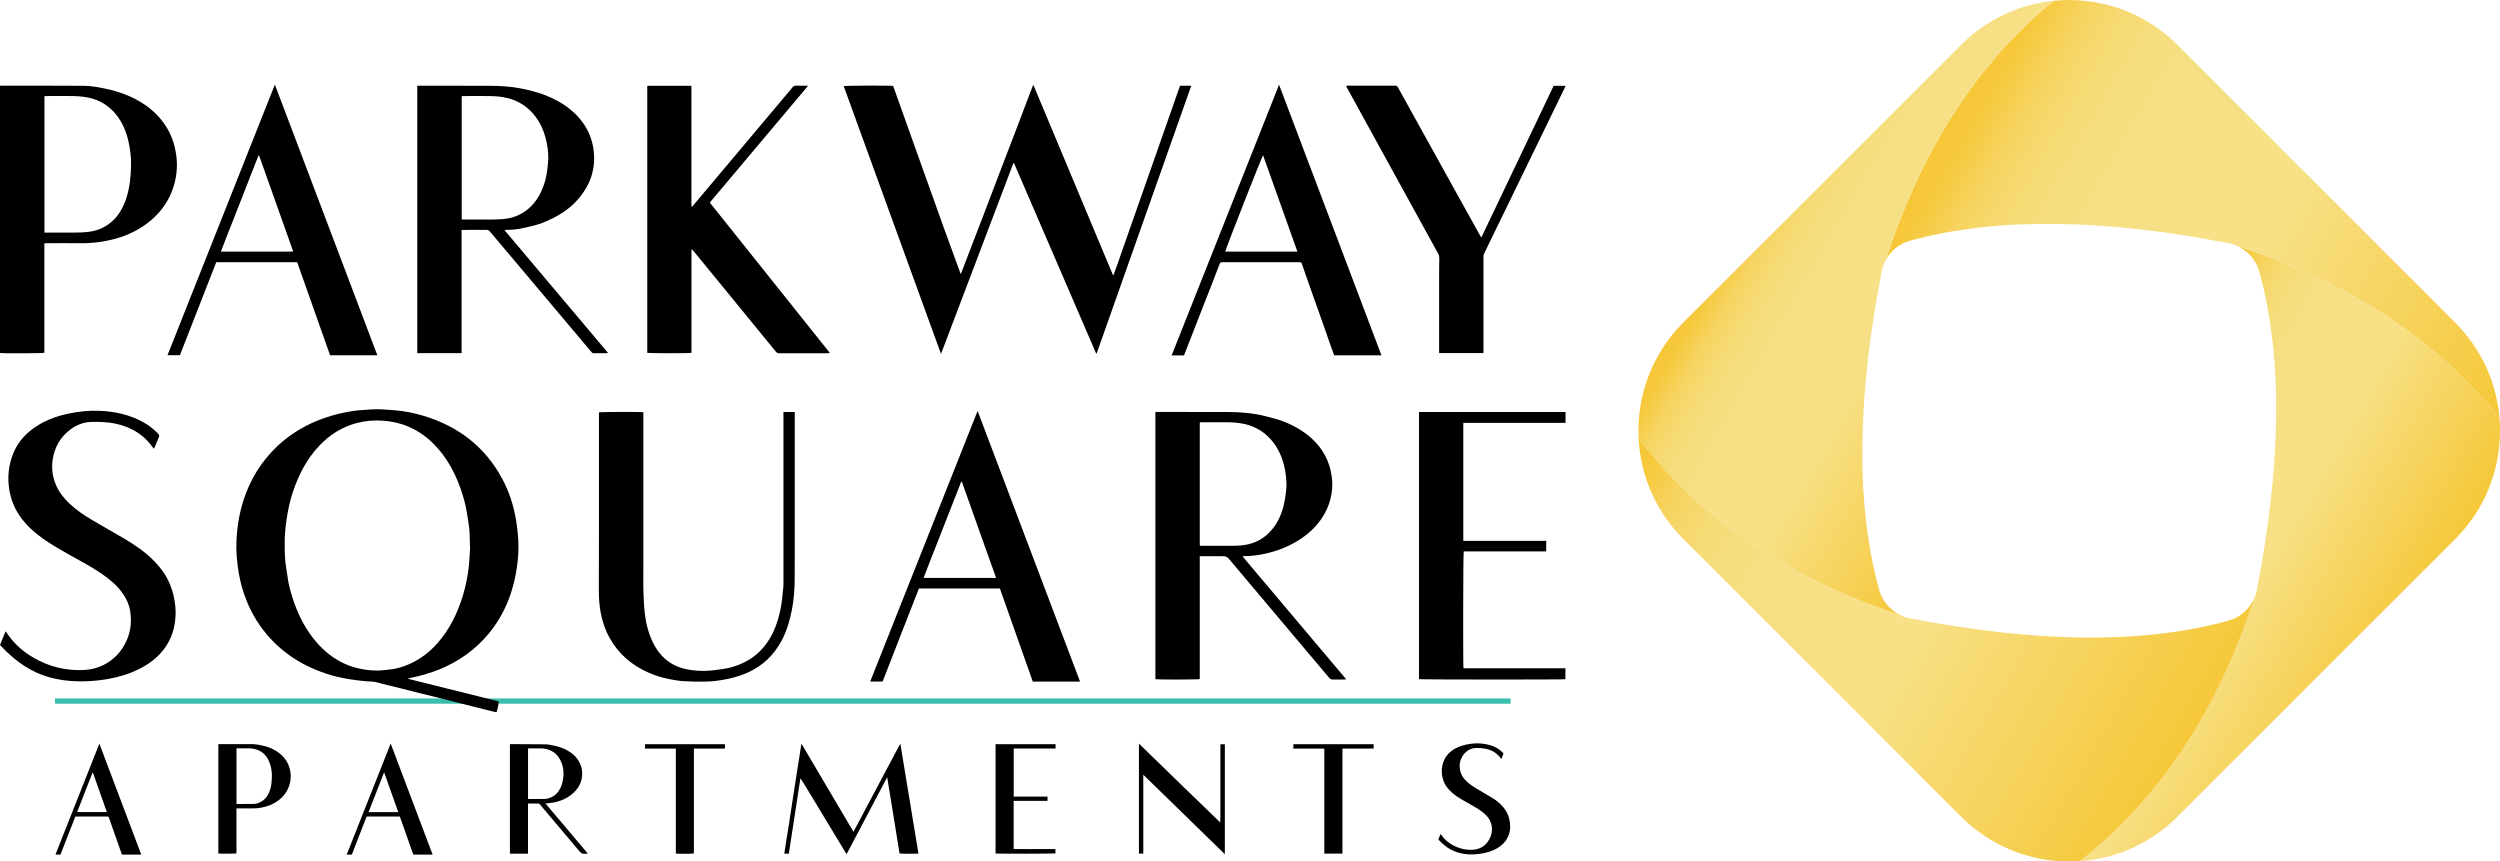
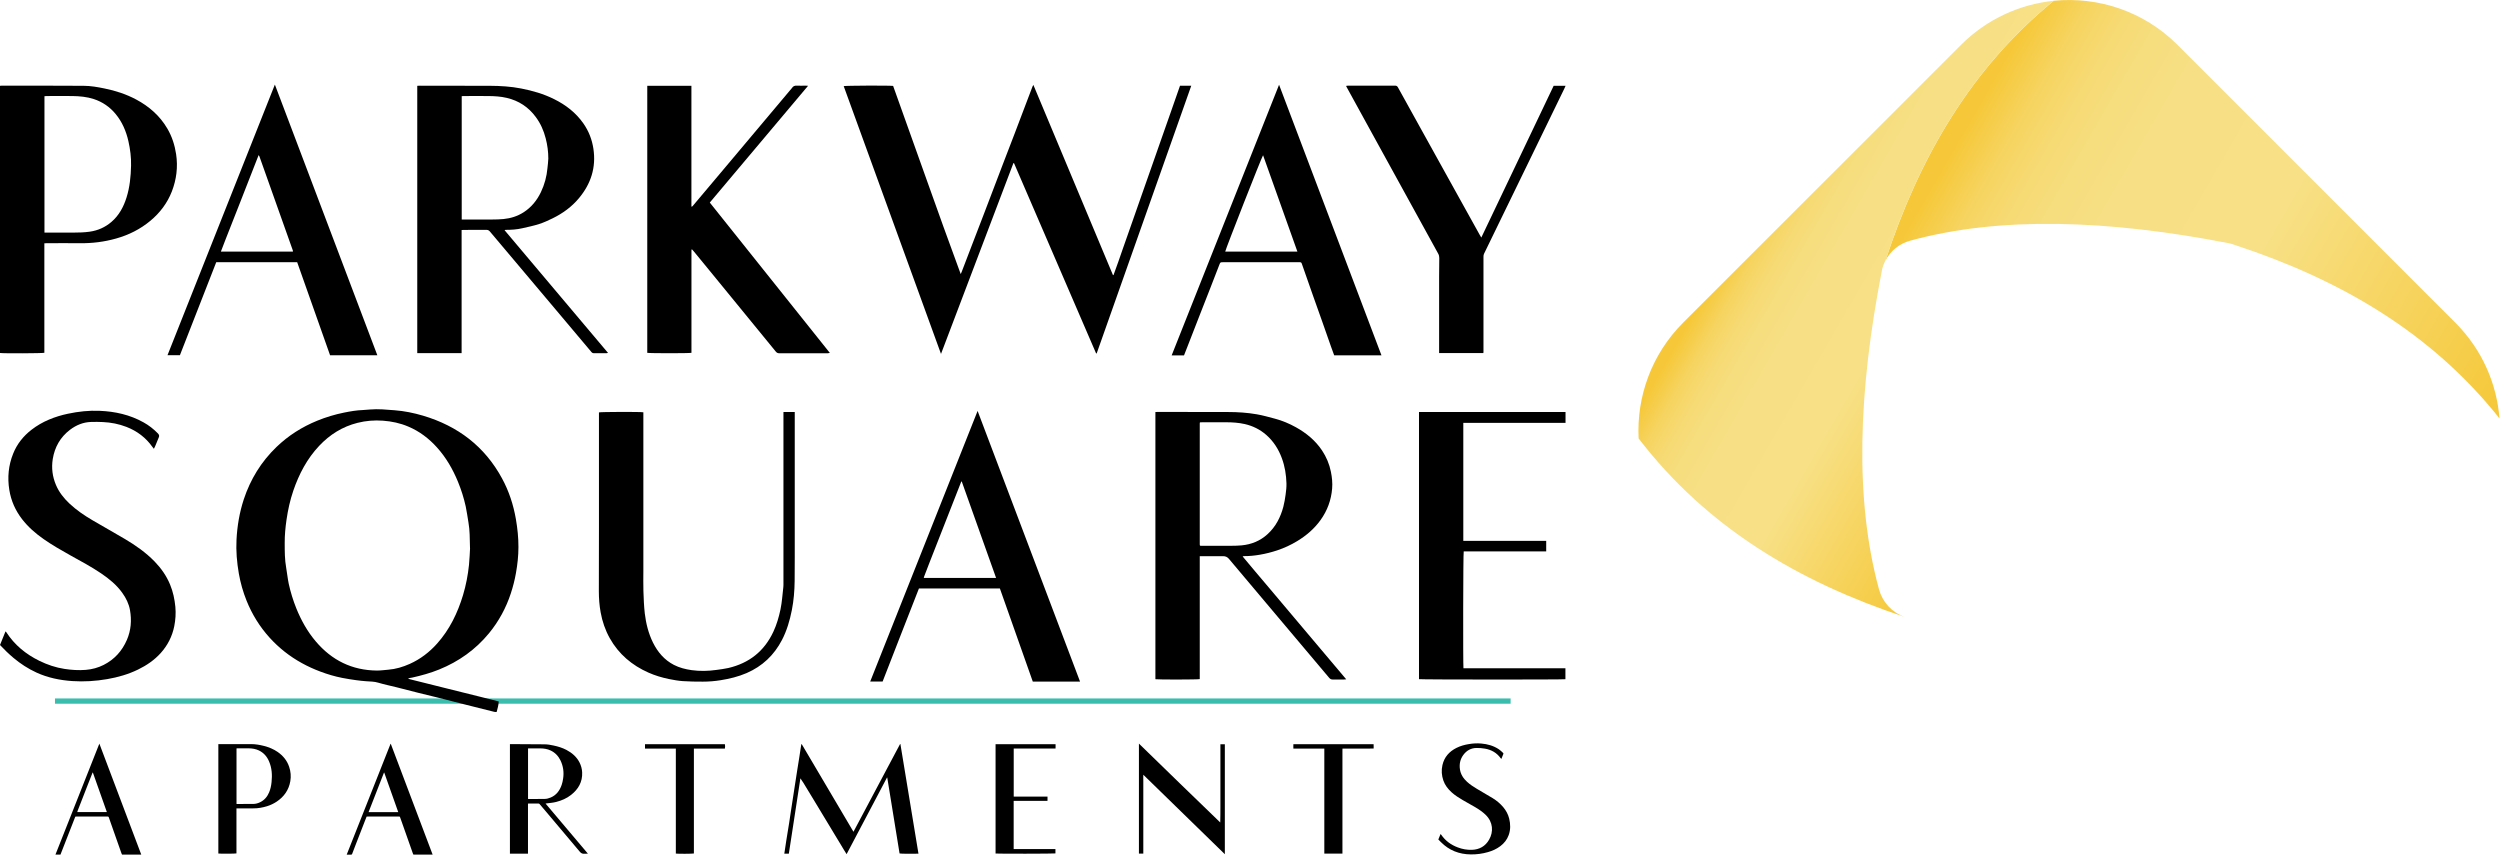
<svg xmlns="http://www.w3.org/2000/svg" xmlns:xlink="http://www.w3.org/1999/xlink" id="Layer_1" data-name="Layer 1" viewBox="0 0 473.45 163.15">
  <defs>
    <style>
      .cls-1 {
        fill: url(#linear-gradient);
      }

      .cls-2 {
        fill: url(#linear-gradient-3);
      }

      .cls-3 {
        fill: url(#linear-gradient-4);
      }

      .cls-4 {
        fill: url(#linear-gradient-2);
      }

      .cls-5 {
        fill: none;
        stroke: #3bbdad;
        stroke-miterlimit: 10;
      }
    </style>
    <linearGradient id="linear-gradient" x1="395.07" y1="95.28" x2="451.29" y2="127.74" gradientUnits="userSpaceOnUse">
      <stop offset=".03" stop-color="#f6c839" />
      <stop offset=".06" stop-color="#f6cd4a" />
      <stop offset=".1" stop-color="#f6d460" />
      <stop offset=".15" stop-color="#f6d971" />
      <stop offset=".21" stop-color="#f6dd7d" />
      <stop offset=".29" stop-color="#f6df84" />
      <stop offset=".53" stop-color="#f7e086" />
      <stop offset="1" stop-color="#f6c839" />
    </linearGradient>
    <linearGradient id="linear-gradient-2" x1="370.61" y1="20.2" x2="473.22" y2="79.45" xlink:href="#linear-gradient" />
    <linearGradient id="linear-gradient-3" x1="332.36" y1="35.56" x2="388.74" y2="68.11" xlink:href="#linear-gradient" />
    <linearGradient id="linear-gradient-4" x1="310.33" y1="83" x2="413.29" y2="142.44" xlink:href="#linear-gradient" />
  </defs>
  <g>
-     <path class="cls-1" d="m464.97,102.07l-52.6,52.6c-5.15,5.15-11.75,7.95-18.47,8.41,16.62-13.04,26.7-30.44,33.19-50.24.04-.07.07-.15.09-.22.09-.26.15-.52.2-.81,4.45-22.82,5.17-43.28.5-60.35-.66-2.34-2.38-4.21-4.59-5.04,19.69,6.46,37.03,16.42,50.07,32.82.65,8.19-2.14,16.59-8.38,22.84Z" />
    <path class="cls-4" d="m473.35,79.23c-13.04-16.4-30.37-26.35-50.07-32.82-.37-.15-.76-.26-1.18-.35-22.82-4.43-43.3-5.15-60.35-.48-2.05.55-3.73,1.94-4.69,3.78,6.33-19.28,16.05-36.31,31.88-49.21,8.36-.83,17.01,1.94,23.43,8.34l52.6,52.6c5.07,5.07,7.86,11.53,8.38,18.14Z" />
    <path class="cls-2" d="m356.37,51.35c-4.45,22.82-5.18,43.28-.5,60.35.68,2.38,2.47,4.3,4.76,5.11-19.87-6.59-37.34-16.86-50.31-33.78-.39-7.88,2.42-15.92,8.45-21.94l52.62-52.6c4.91-4.91,11.16-7.69,17.55-8.34-15.83,12.9-25.55,29.93-31.88,49.21l-.02.02c-.31.61-.55,1.27-.68,1.97Z" />
-     <path class="cls-3" d="m427.09,112.83c-6.48,19.8-16.57,37.21-33.19,50.24-8.08.59-16.33-2.23-22.51-8.41l-52.62-52.6c-5.28-5.28-8.1-12.12-8.45-19.04,12.97,16.92,30.44,27.18,50.31,33.78.17.07.33.13.5.17.15.04.33.09.5.11,22.82,4.43,43.3,5.15,60.35.48,2.4-.66,4.32-2.45,5.11-4.74Z" />
  </g>
  <g id="yGUr1s.tif">
    <g>
      <path d="m173.95,161.66c-.8.05-3.34.03-3.59-.03-.78-4.79-1.55-9.57-2.33-14.36-.02,0-.03-.01-.05-.02-.64,1.2-1.27,2.4-1.9,3.61-.64,1.21-1.27,2.41-1.91,3.62-.64,1.21-1.27,2.41-1.91,3.62-.64,1.2-1.27,2.41-1.93,3.66-.41-.62-.75-1.23-1.11-1.82-.36-.59-.72-1.19-1.08-1.78-.36-.6-.72-1.21-1.09-1.81-.36-.6-.73-1.2-1.09-1.8-.36-.59-.72-1.19-1.08-1.79-.36-.6-.73-1.2-1.09-1.8-.36-.59-.72-1.19-1.08-1.78-.36-.6-.72-1.2-1.13-1.78-.73,4.75-1.46,9.51-2.19,14.27h-.86c.03-.19.06-.35.08-.51.09-.62.19-1.24.28-1.86.08-.54.17-1.07.26-1.61.09-.59.19-1.19.29-1.78.09-.58.18-1.16.26-1.74.1-.65.2-1.31.3-1.96.17-1.08.33-2.16.5-3.25.16-1.03.32-2.06.48-3.1.11-.73.24-1.45.35-2.18.13-.8.25-1.6.37-2.4.02-.14.04-.27.1-.41,3.27,5.54,6.54,11.08,9.83,16.65,2.96-5.57,5.9-11.09,8.83-16.62.02,0,.04,0,.06.01,1.14,6.91,2.28,13.83,3.42,20.76Z" />
      <path d="m99.99,152.2v9.47c-1.15.01-2.28,0-3.42,0v-20.74c.08,0,.15-.01.22-.01,2.11.01,4.21.02,6.32.04.57,0,1.14.1,1.69.22.86.18,1.69.43,2.47.84,1.06.56,1.94,1.31,2.49,2.4.29.58.46,1.2.49,1.85.08,1.81-.72,3.19-2.11,4.28-.83.65-1.78,1.06-2.8,1.32-.6.16-1.22.2-1.84.28-.05,0-.09.01-.18.03,2.67,3.16,5.32,6.3,8.02,9.49-.25,0-.44-.01-.63.01-.42.06-.69-.11-.95-.43-2.06-2.46-4.13-4.91-6.2-7.36-.45-.53-.9-1.06-1.35-1.59-.06-.07-.12-.13-.23-.13-.64,0-1.28,0-1.91,0-.02,0-.03,0-.09.03Zm.01-10.46v9.56c.05,0,.08.02.11.02,1.01,0,2.01,0,3.02-.02.4,0,.8-.11,1.17-.27,1.08-.46,1.7-1.32,2.07-2.39.13-.38.21-.77.27-1.17.19-1.21.03-2.37-.5-3.47-.41-.84-1.03-1.48-1.88-1.88-.61-.29-1.27-.38-1.93-.39-.7-.01-1.39,0-2.09,0-.07,0-.15,0-.23.01Z" />
      <path d="m44.78,153.08v8.54c-.2.06-3.08.08-3.43.02v-20.71c.09,0,.16-.01.24-.01,1.99,0,3.98,0,5.96,0,.83,0,1.65.14,2.46.35.93.24,1.8.6,2.58,1.14,1.02.71,1.77,1.62,2.17,2.81.3.89.38,1.81.22,2.73-.29,1.66-1.19,2.94-2.59,3.87-.56.37-1.17.66-1.81.86-.85.26-1.72.42-2.62.41-.96-.01-1.91,0-2.87,0-.09,0-.18,0-.31,0Zm.01-11.35v10.51s.05.02.06.02c1.04,0,2.08,0,3.12-.01.44,0,.86-.12,1.26-.31.83-.39,1.38-1.04,1.73-1.87.27-.63.4-1.29.47-1.97.14-1.34.06-2.66-.48-3.91-.39-.92-1.01-1.63-1.92-2.07-.61-.29-1.26-.39-1.93-.4-.7-.01-1.39,0-2.09,0-.07,0-.15,0-.23.01Z" />
      <path d="m231.95,161.76c-5.16-5.03-10.27-10.01-15.43-15.04-.02.43,0,.81,0,1.19,0,.38,0,.75,0,1.13v12.62h-.83v-20.84c2.59,2.52,5.14,5,7.7,7.49,2.56,2.49,5.11,4.97,7.7,7.45.03-.99.03-1.98.03-2.96,0-.99,0-1.98,0-2.96v-8.89h.84v20.82Z" />
      <path d="m284.32,143.72c-.06-.07-.1-.11-.14-.15-.73-1.01-1.74-1.58-2.95-1.79-.53-.09-1.07-.14-1.6-.13-1.06.01-1.9.49-2.52,1.34-.58.8-.77,1.71-.63,2.69.14.98.65,1.74,1.36,2.39.56.51,1.19.92,1.84,1.31,1,.59,2.01,1.17,3.01,1.78.74.45,1.4,1.01,1.97,1.67.55.65.95,1.38,1.15,2.2.25,1.04.28,2.08-.09,3.11-.31.86-.85,1.55-1.58,2.1-.7.53-1.49.89-2.34,1.13-1.06.31-2.15.45-3.25.44-2.2-.02-4.12-.76-5.68-2.34-.16-.17-.33-.33-.48-.49.14-.35.28-.68.43-1.04.06.07.1.12.14.17.78,1.13,1.83,1.89,3.11,2.37.86.33,1.76.49,2.68.46,1.43-.05,2.55-.68,3.26-1.93.85-1.48.76-3.31-.65-4.69-.59-.57-1.26-1.03-1.96-1.44-.8-.46-1.61-.9-2.4-1.37-.73-.43-1.45-.88-2.08-1.45-.7-.63-1.27-1.36-1.58-2.26-.32-.95-.4-1.92-.17-2.91.35-1.52,1.28-2.56,2.65-3.25.76-.38,1.56-.6,2.39-.73.77-.13,1.54-.17,2.31-.1,1.2.1,2.34.42,3.35,1.1.28.19.53.44.78.67.04.04.08.13.07.17-.12.32-.25.63-.39.97Z" />
      <path d="m188.54,161.64v-20.71h11.36c.02.26,0,.53,0,.82-.3.03-.59,0-.88.01-.29,0-.59,0-.88,0h-2.62c-.29,0-.59,0-.88,0s-.59,0-.88,0-.59,0-.88,0-.59,0-.9,0v9.1h6.4v.8c-.1,0-.21.01-.31.01-1.86,0-3.73,0-5.59,0-.17,0-.33,0-.51,0v9.13c2.64,0,5.27,0,7.91,0v.82c-.18.06-10.97.08-11.36.02Z" />
      <path d="m18.81,140.81c2.65,7.02,5.29,14.01,7.94,21.03h-3.64c-.04-.09-.08-.17-.12-.27-.67-1.89-1.33-3.79-2-5.68-.13-.36-.26-.72-.38-1.09-.04-.12-.09-.17-.23-.17-1.54,0-3.09,0-4.63.01-.44,0-.89,0-1.33,0-.05,0-.1,0-.16.02-.93,2.39-1.87,4.78-2.81,7.19h-.95c2.77-7.01,5.54-14.01,8.32-21.03Zm1.43,12.99c-.89-2.51-1.77-5-2.66-7.52-.04.06-.06.07-.07.09-.3.75-.59,1.51-.89,2.26-.64,1.63-1.28,3.27-1.91,4.9-.03.08-.05.17-.08.26h5.61Z" />
      <path d="m81.93,161.85h-3.64c-.04-.08-.08-.16-.11-.25-.6-1.71-1.21-3.42-1.81-5.13-.19-.54-.38-1.07-.57-1.61-.1-.27-.11-.22-.32-.22-1,0-2,0-3,0-.96,0-1.93,0-2.89,0-.05,0-.1,0-.16.01-.08.21-.16.42-.25.63-.6,1.54-1.2,3.09-1.8,4.63-.23.6-.46,1.2-.69,1.8-.03.09-.08.14-.18.14-.27,0-.54,0-.85,0,2.78-7.01,5.54-14,8.3-20.98.01,0,.02,0,.03,0,0,0,.02,0,.02,0,2.63,6.98,5.27,13.95,7.92,20.97Zm-9.16-15.54s-.04,0-.05,0c-.97,2.49-1.94,4.97-2.92,7.49h5.62c-.89-2.51-1.77-5-2.65-7.48Z" />
      <path d="m254.22,161.66h-3.42v-19.89h-5.86c-.02-.29,0-.55,0-.83h15.19c.03.26,0,.52.01.81-.67.04-1.32.01-1.97.02-.65,0-1.29,0-1.94,0-.65,0-1.31,0-1.99,0,0,.1-.01.19-.01.28,0,2.07,0,4.13,0,6.2,0,4.38,0,8.75,0,13.13,0,.09,0,.18,0,.28Z" />
      <path d="m127.99,161.64v-19.87h-5.84v-.83h15.13c.05.17.06.56,0,.83h-5.87v19.86c-.21.07-3.12.08-3.43.02Z" />
    </g>
  </g>
  <line class="cls-5" x1="10.41" y1="132.77" x2="286.08" y2="132.77" />
  <g>
    <path d="m94.44,132.85c-.01.71-.23,1.33-.38,1.98-.33.04-.63-.06-.93-.14-1.61-.4-3.22-.81-4.83-1.21-1.86-.47-3.73-.95-5.59-1.42-1.14-.29-2.29-.56-3.44-.84-1.39-.35-2.77-.71-4.15-1.06-1.16-.29-2.33-.53-3.48-.87-.77-.24-1.55-.22-2.33-.28-.62-.05-1.25-.11-1.87-.2-.88-.12-1.76-.26-2.63-.43-1.42-.28-2.8-.69-4.15-1.2-1.2-.45-2.37-.98-3.49-1.6-2.31-1.27-4.35-2.88-6.12-4.83-1.87-2.07-3.31-4.4-4.35-6.98-.67-1.66-1.16-3.39-1.47-5.16-.37-2.12-.55-4.25-.44-6.39.13-2.6.56-5.15,1.37-7.63,1.26-3.82,3.3-7.15,6.21-9.95,2.24-2.16,4.83-3.79,7.71-4.97,1.64-.67,3.33-1.18,5.06-1.53,1.18-.24,2.38-.45,3.59-.49.44-.02.87-.06,1.31-.1,1.56-.14,3.12.02,4.68.14,1.84.14,3.64.51,5.4,1.03,6.58,1.96,11.67,5.81,14.96,11.89,1.31,2.41,2.15,4.99,2.62,7.7.3,1.76.49,3.52.48,5.3,0,1.65-.18,3.28-.47,4.91-.23,1.31-.56,2.59-.97,3.85-.91,2.77-2.28,5.29-4.13,7.55-2.56,3.11-5.73,5.36-9.45,6.87-1.65.67-3.36,1.14-5.1,1.53-.25.06-.52.06-.8.16.1.05.21.11.31.14,1.02.26,2.04.5,3.05.76,1.41.35,2.83.71,4.24,1.06,2.04.51,4.07,1.01,6.11,1.52,1.15.29,2.29.58,3.48.88Zm-5.43-29.04c-.05-1.91-.03-3.38-.29-4.84-.18-1.02-.3-2.04-.52-3.05-.35-1.59-.84-3.15-1.46-4.66-.98-2.39-2.25-4.6-3.99-6.53-1.53-1.7-3.32-3.06-5.44-3.95-1.53-.65-3.13-.99-4.79-1.11-1.63-.12-3.24.01-4.82.41-2.85.72-5.24,2.22-7.25,4.35-2.3,2.44-3.82,5.34-4.9,8.49-.61,1.79-1.02,3.64-1.29,5.52-.21,1.46-.35,2.92-.34,4.39,0,1.57,0,3.15.28,4.7.18,1,.27,2.02.48,3.02.35,1.59.83,3.15,1.44,4.67.92,2.27,2.1,4.39,3.69,6.26,3.03,3.57,6.86,5.47,11.58,5.51.71,0,1.42-.1,2.13-.16,1.43-.11,2.78-.52,4.08-1.1,2.01-.9,3.73-2.22,5.19-3.86,2.37-2.66,3.88-5.79,4.9-9.17.56-1.87.93-3.79,1.13-5.73.12-1.19.15-2.38.2-3.14Z" />
    <path d="m227.21,105.32v23.29c-.37.1-7.91.11-8.4.02v-50.6c.16,0,.32-.02.47-.02,4.44,0,8.88,0,13.32.02,1.81,0,3.62.12,5.41.43,1.16.2,2.3.53,3.44.83,1.39.37,2.7.92,3.96,1.62,1.98,1.1,3.69,2.5,4.96,4.4.82,1.24,1.39,2.58,1.68,4.05.21,1.05.32,2.1.23,3.17-.18,2.18-.91,4.17-2.19,5.95-1.18,1.65-2.69,2.94-4.42,3.99-1.2.73-2.48,1.32-3.8,1.76-1.06.35-2.15.63-3.26.82-1.03.18-2.05.28-3.09.27-.04,0-.08.02-.19.06,1.64,1.98,3.28,3.9,4.91,5.83,1.62,1.93,3.25,3.86,4.88,5.79,1.64,1.94,3.27,3.88,4.91,5.82,1.62,1.93,3.25,3.85,4.92,5.83-.21.02-.35.04-.49.04-.69,0-1.37,0-2.06,0-.28,0-.48-.09-.67-.31-3.48-4.14-6.97-8.28-10.46-12.41-2.85-3.38-5.69-6.76-8.54-10.14q-.43-.51-1.1-.5c-1.31,0-2.63,0-3.94,0-.14,0-.28,0-.46,0Zm.03-25.33c-.02.1-.03.15-.03.21,0,7.63,0,15.27,0,22.9,0,.06.01.12.02.17,0,.01.02.02.03.03,0,.01.02.02.06.06.15,0,.32,0,.49,0,1.81,0,3.62,0,5.43,0,.64,0,1.29-.02,1.92-.08,1.85-.18,3.5-.85,4.89-2.12,1.55-1.41,2.46-3.2,2.99-5.19.2-.76.32-1.54.43-2.31.1-.71.18-1.42.16-2.13-.05-1.62-.3-3.21-.87-4.75-.63-1.71-1.58-3.21-2.96-4.42-1.18-1.03-2.54-1.7-4.06-2.05-1.15-.26-2.34-.34-3.52-.34-1.52,0-3.04,0-4.55,0-.14,0-.28.01-.43.02Z" />
    <path d="m29.12,84.96c-.1-.13-.17-.21-.24-.3-1.26-1.78-2.91-3.03-4.95-3.82-1.43-.55-2.91-.84-4.44-.91-.74-.04-1.49-.04-2.23-.02-1.5.04-2.82.59-4,1.48-1.84,1.4-2.9,3.27-3.27,5.54-.27,1.7-.06,3.34.61,4.92.58,1.37,1.48,2.5,2.55,3.51,1.33,1.25,2.82,2.26,4.39,3.18,2.02,1.19,4.08,2.33,6.1,3.53,2.04,1.2,3.97,2.56,5.64,4.27,1.24,1.28,2.25,2.72,2.93,4.37.56,1.35.86,2.77,1,4.23.11,1.23.03,2.44-.21,3.65-.39,1.93-1.25,3.62-2.57,5.09-1.21,1.34-2.67,2.33-4.29,3.12-1.85.9-3.81,1.46-5.83,1.81-2.19.38-4.41.52-6.63.37-2.34-.16-4.63-.63-6.77-1.61-1.59-.73-3.04-1.67-4.37-2.79-.89-.75-1.73-1.56-2.54-2.43.34-.85.68-1.7,1.04-2.58.06.06.11.1.15.15,1.56,2.42,3.7,4.17,6.27,5.43,1.52.74,3.11,1.28,4.77,1.53,1.32.2,2.66.29,4.01.18,1.2-.1,2.32-.4,3.39-.94,2.05-1.04,3.49-2.64,4.4-4.74.78-1.81.92-3.7.59-5.61-.21-1.22-.76-2.32-1.48-3.32-1.07-1.49-2.47-2.63-3.97-3.65-1.87-1.27-3.87-2.33-5.85-3.43-1.73-.97-3.45-1.95-5.08-3.09-1.52-1.07-2.92-2.28-4.06-3.76-1.27-1.65-2.09-3.48-2.42-5.55-.38-2.36-.16-4.65.73-6.86.73-1.83,1.92-3.32,3.47-4.52,1.02-.79,2.13-1.43,3.32-1.93,1.16-.49,2.35-.85,3.59-1.11,1.98-.42,3.98-.64,6-.55,2.92.12,5.72.74,8.3,2.18,1.01.56,1.92,1.27,2.73,2.1.24.25.3.46.16.77-.25.56-.46,1.13-.7,1.7-.06.14-.14.28-.23.46Z" />
    <path d="m148.4,78.03h2.11v.47c0,7.52,0,15.04,0,22.56,0,2.99.01,5.98-.02,8.96-.02,1.85-.17,3.7-.53,5.52-.39,1.96-.94,3.87-1.87,5.66-1.5,2.88-3.71,4.97-6.7,6.27-1.58.68-3.23,1.08-4.92,1.35-1.11.18-2.23.27-3.36.27-1.27,0-2.54-.01-3.81-.1-.87-.06-1.74-.22-2.59-.39-1.33-.27-2.63-.66-3.88-1.21-3.15-1.39-5.66-3.51-7.36-6.54-.85-1.53-1.41-3.16-1.72-4.88-.24-1.32-.34-2.65-.34-4,.02-4.08.02-8.16.02-12.24,0-7.04,0-14.08,0-21.12,0-.17,0-.35,0-.51.33-.1,7.84-.13,8.41-.02v.5c0,9.87,0,19.73,0,29.6,0,1.25-.03,2.51.01,3.76.05,1.41.1,2.83.26,4.23.23,1.91.69,3.78,1.55,5.52.9,1.81,2.15,3.29,3.97,4.23,1.05.54,2.17.82,3.34.99,1.58.22,3.14.18,4.71-.04.75-.11,1.51-.19,2.24-.36,3.95-.92,6.82-3.18,8.54-6.87.63-1.35,1.04-2.77,1.35-4.23.29-1.4.37-2.83.54-4.24.03-.27.02-.55.02-.83,0-10.36,0-20.72,0-31.08v-1.2Z" />
    <path d="m277.14,102.43h15.68v1.99h-15.62c-.11.36-.14,21.29-.05,22.14h19.31v2.07c-.45.09-27.37.08-27.73-.01v-50.59h27.75c.01.66,0,1.32,0,2.05-2.17,0-4.31,0-6.46,0-2.15,0-4.29,0-6.44,0h-6.46v22.35Z" />
    <path d="m189.35,111.44h-15.32c-1.15,2.94-2.3,5.88-3.45,8.82-1.14,2.93-2.28,5.86-3.43,8.81h-2.35c6.78-17.08,13.54-34.13,20.34-51.25,6.48,17.14,12.93,34.18,19.4,51.26h-8.95c-2.07-5.86-4.15-11.73-6.23-17.63Zm-.71-1.99c-2.18-6.13-4.34-12.2-6.5-18.26-.03,0-.06,0-.09,0-2.01,5.12-4.02,10.23-6.02,15.35-.37.93-.72,1.87-1.08,2.81,0,.01,0,.03.01.04,0,.01.02.02.04.06h13.64Z" />
    <g id="QucK5u.tif">
      <g>
        <path d="m178.22,67.06c-6.17-16.98-12.3-33.87-18.44-50.75.37-.1,8.53-.14,9.36-.04,2.13,5.91,4.23,11.86,6.36,17.81,2.12,5.93,4.23,11.87,6.44,17.82.06-.13.13-.26.18-.4.61-1.58,1.21-3.15,1.81-4.73.82-2.13,1.64-4.27,2.46-6.4,1.23-3.21,2.45-6.42,3.67-9.63.7-1.82,1.41-3.64,2.1-5.46.69-1.81,1.38-3.62,2.06-5.43.44-1.16.88-2.31,1.32-3.47.03-.08.08-.15.16-.3,5.04,12.05,10.06,24.03,15.07,36.01.04,0,.07,0,.11,0,.63-1.68,1.2-3.37,1.79-5.06.61-1.72,1.21-3.43,1.81-5.15.6-1.7,1.19-3.41,1.79-5.11.6-1.72,1.2-3.43,1.81-5.15.6-1.7,1.19-3.41,1.79-5.11.6-1.72,1.21-3.43,1.81-5.15.6-1.7,1.19-3.4,1.79-5.12h2.13c-5.98,16.92-11.94,33.8-17.91,50.69-.04,0-.07,0-.11,0-5.18-12.01-10.37-24.03-15.55-36.04-.04,0-.07,0-.11,0-2.29,6.01-4.57,12.03-6.85,18.05-2.28,6.01-4.57,12.03-6.88,18.13Z" />
        <path d="m134.42,38.36c7.58,9.5,15.14,18.97,22.74,28.48-.16.02-.28.06-.4.06-3.07,0-6.13,0-9.2,0-.29,0-.48-.11-.66-.34-4.21-5.16-8.44-10.32-12.66-15.48-.94-1.15-1.88-2.3-2.83-3.45-.12-.14-.24-.28-.36-.41-.05.02-.06.03-.07.04,0,0-.02.02-.02.03,0,.04-.01.09-.01.13,0,6.44,0,12.88,0,19.32,0,.01,0,.03,0,.04,0,.01-.01.03-.02.04-.38.1-7.93.1-8.35,0V16.25h8.36v22.89c.22-.02.29-.18.38-.29,1.69-2.01,3.38-4.01,5.07-6.02,4.42-5.26,8.84-10.51,13.26-15.77.1-.12.23-.23.31-.37.23-.38.55-.5.99-.47.52.04,1.05,0,1.58,0,.14,0,.28.02.5.03-6.22,7.4-12.39,14.73-18.6,22.1Z" />
        <path d="m87.42,43.56v23.31h-8.4V16.25c.17,0,.33-.02.48-.02,4.44,0,8.88,0,13.32.02,1.97.01,3.94.13,5.88.51,2.15.42,4.25,1.02,6.23,2.01,2.22,1.1,4.13,2.57,5.56,4.62,1.01,1.45,1.63,3.05,1.89,4.79.53,3.54-.47,6.63-2.73,9.34-1.37,1.65-3.08,2.89-5,3.83-.82.4-1.66.79-2.53,1.07-1.05.34-2.14.56-3.22.81-1.04.24-2.11.31-3.17.3-.04,0-.08.02-.18.06,6.54,7.76,13.06,15.48,19.6,23.25-.15.02-.23.05-.31.05-.79,0-1.58,0-2.37,0-.21,0-.35-.08-.48-.24-2.23-2.66-4.47-5.31-6.71-7.97-4.16-4.94-8.33-9.88-12.49-14.82-.2-.23-.39-.34-.7-.33-1.42.02-2.83,0-4.25.01-.13,0-.25.01-.42.02Zm.02-25.35v23.36c.2,0,.37,0,.54,0,1.75,0,3.5,0,5.25,0,.71,0,1.43-.02,2.14-.09,1.35-.13,2.62-.53,3.78-1.27,1.48-.95,2.54-2.26,3.29-3.83.69-1.44,1.1-2.97,1.24-4.57.05-.59.15-1.19.16-1.78,0-1.3-.17-2.58-.5-3.84-.37-1.47-.98-2.83-1.89-4.05-1.38-1.87-3.21-3.07-5.47-3.6-1.14-.27-2.31-.34-3.48-.35-1.55-.02-3.09,0-4.64,0-.14,0-.28.02-.43.02Z" />
        <path d="m8.4,46.07v20.74c-.35.11-7.78.14-8.4.04V16.25c.11-.01.24-.03.36-.03,5.15,0,10.31,0,15.46.03,1.35,0,2.67.24,3.99.51,2.09.42,4.09,1.08,5.97,2.08,2.46,1.31,4.49,3.09,5.91,5.51.88,1.5,1.4,3.12,1.66,4.84.37,2.44.07,4.8-.81,7.08-.86,2.2-2.25,4.04-4.07,5.55-1.91,1.59-4.09,2.68-6.48,3.35-2.25.64-4.54.92-6.88.89-2.1-.03-4.21,0-6.31,0-.12,0-.23.01-.41.02Zm.02-27.86v25.84h.5c1.68,0,3.36,0,5.04,0,1.01,0,2.01-.03,3.01-.17,1.57-.22,2.94-.83,4.13-1.85,1.44-1.23,2.3-2.84,2.86-4.62.62-1.96.81-3.99.86-6.03.04-1.56-.16-3.11-.5-4.63-.43-1.9-1.18-3.66-2.43-5.17-1.1-1.33-2.48-2.28-4.13-2.82-1.32-.43-2.68-.55-4.06-.57-1.62-.02-3.24,0-4.86,0-.14,0-.28.02-.43.03Z" />
        <path d="m280.92,66.87h-8.38c0-.19,0-.35,0-.52,0-4.65,0-9.3,0-13.95,0-1.18.01-2.36.03-3.54,0-.3-.06-.57-.21-.83-4.29-7.79-8.57-15.58-12.85-23.37-1.49-2.72-2.99-5.44-4.48-8.16-.03-.06-.06-.13-.11-.23.14-.02.24-.05.35-.05,2.98,0,5.96,0,8.94,0,.27,0,.42.11.54.34,1.49,2.7,2.99,5.4,4.49,8.11,1.67,3.01,3.34,6.01,5,9.02,1.99,3.58,3.97,7.16,5.96,10.74.09.16.18.32.33.56,4.59-9.63,9.14-19.17,13.7-28.74h2.26c-.1.22-.17.4-.26.58-1.91,3.93-3.82,7.86-5.73,11.79-2.52,5.17-5.03,10.35-7.55,15.52-.64,1.31-1.28,2.62-1.91,3.93-.08.16-.1.36-.1.55,0,5.36,0,10.73,0,16.09,0,.66,0,1.31,0,1.97,0,.06-.01.11-.03.2Z" />
        <path d="m252.66,67.27c-.2-.53-.4-1.08-.59-1.62-.58-1.63-1.14-3.27-1.72-4.9-.59-1.66-1.18-3.32-1.77-4.98-.69-1.95-1.38-3.9-2.05-5.85-.07-.21-.19-.27-.38-.26-.38,0-.76,0-1.14,0-4.47,0-8.94,0-13.4,0-.5,0-.5,0-.69.48-.57,1.45-1.13,2.9-1.69,4.36-.71,1.83-1.43,3.66-2.15,5.49-.7,1.79-1.39,3.58-2.09,5.37-.25.64-.5,1.27-.76,1.94h-2.34c6.78-17.09,13.55-34.14,20.34-51.25,6.47,17.1,12.93,34.15,19.39,51.24h-8.94Zm-6.96-19.62c-2.18-6.11-4.33-12.16-6.5-18.25-.27.35-7.12,17.83-7.17,18.25h13.67Z" />
        <path d="m52.06,16.03c6.48,17.12,12.93,34.17,19.4,51.25h-8.95c-2.07-5.87-4.15-11.74-6.23-17.62h-15.33c-2.28,5.84-4.57,11.71-6.88,17.61h-2.35c6.77-17.07,13.54-34.12,20.33-51.24Zm3.42,31.63c0-.08,0-.16-.02-.22-2.11-5.94-4.22-11.88-6.33-17.82-.02-.06-.07-.12-.15-.25-.62,1.58-1.21,3.09-1.8,4.6-.59,1.52-1.19,3.04-1.78,4.55-.6,1.52-1.2,3.03-1.79,4.55-.58,1.51-1.2,3.01-1.78,4.58h13.65Z" />
      </g>
    </g>
  </g>
</svg>